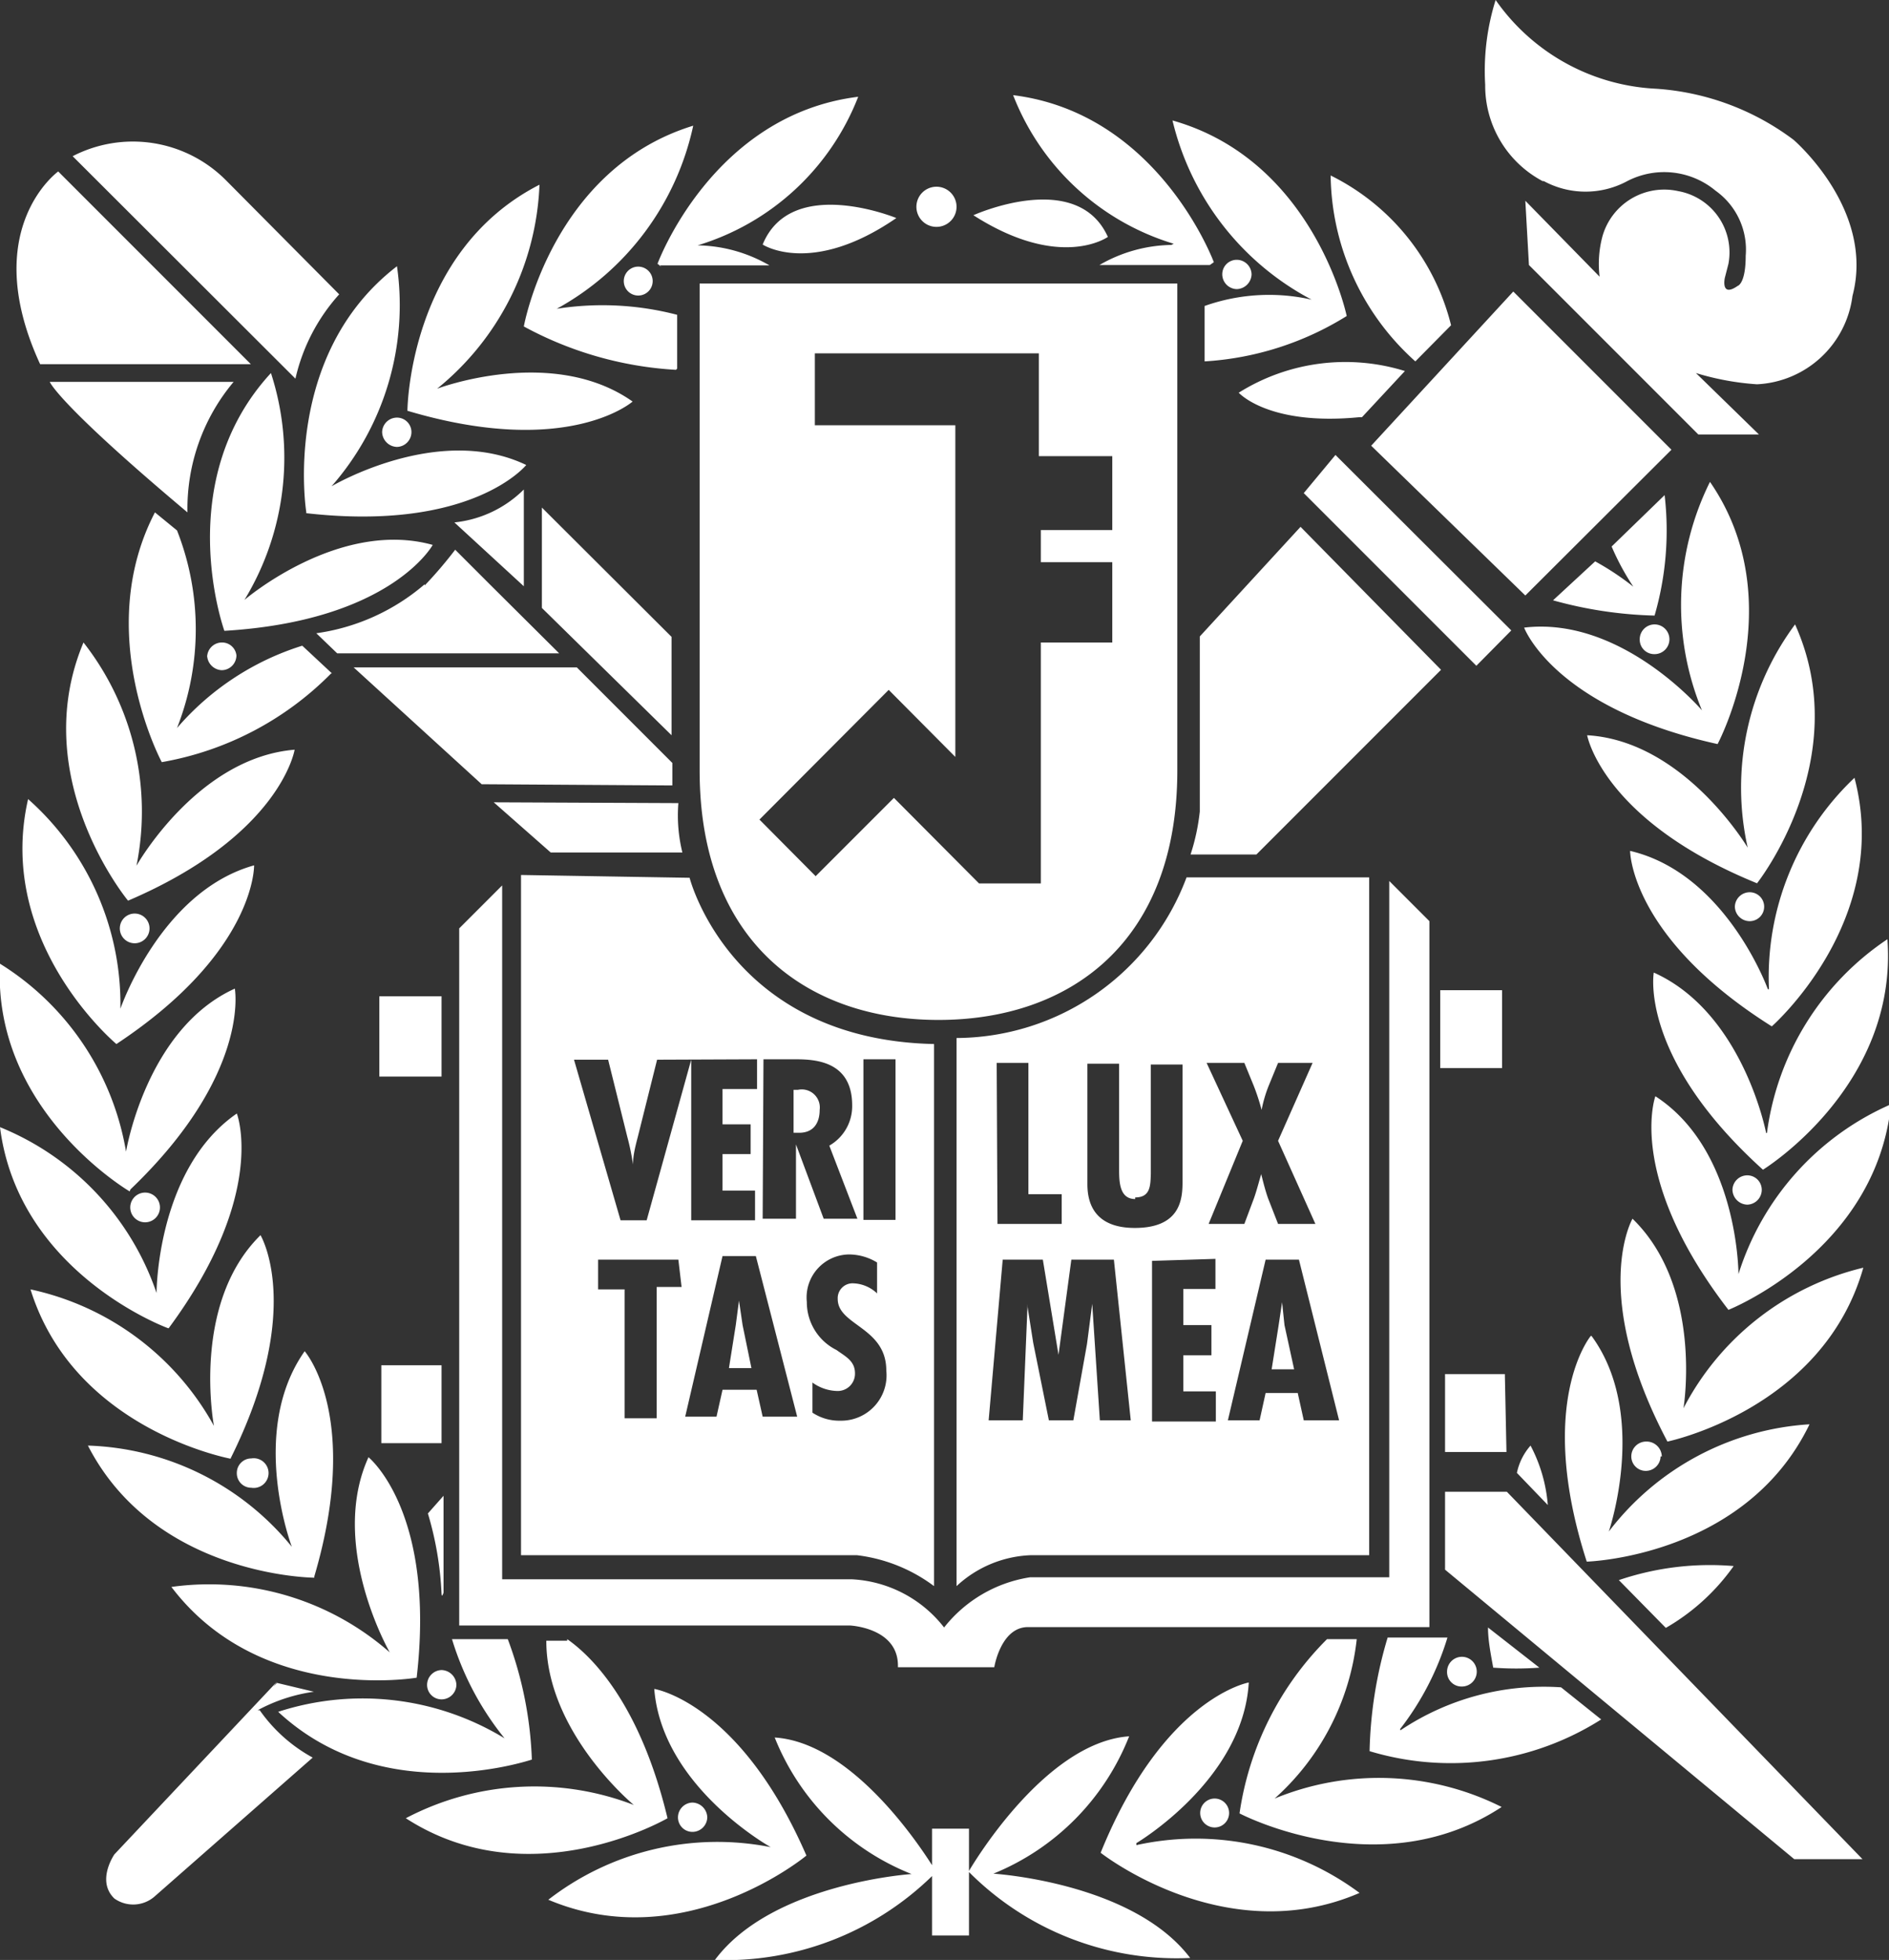
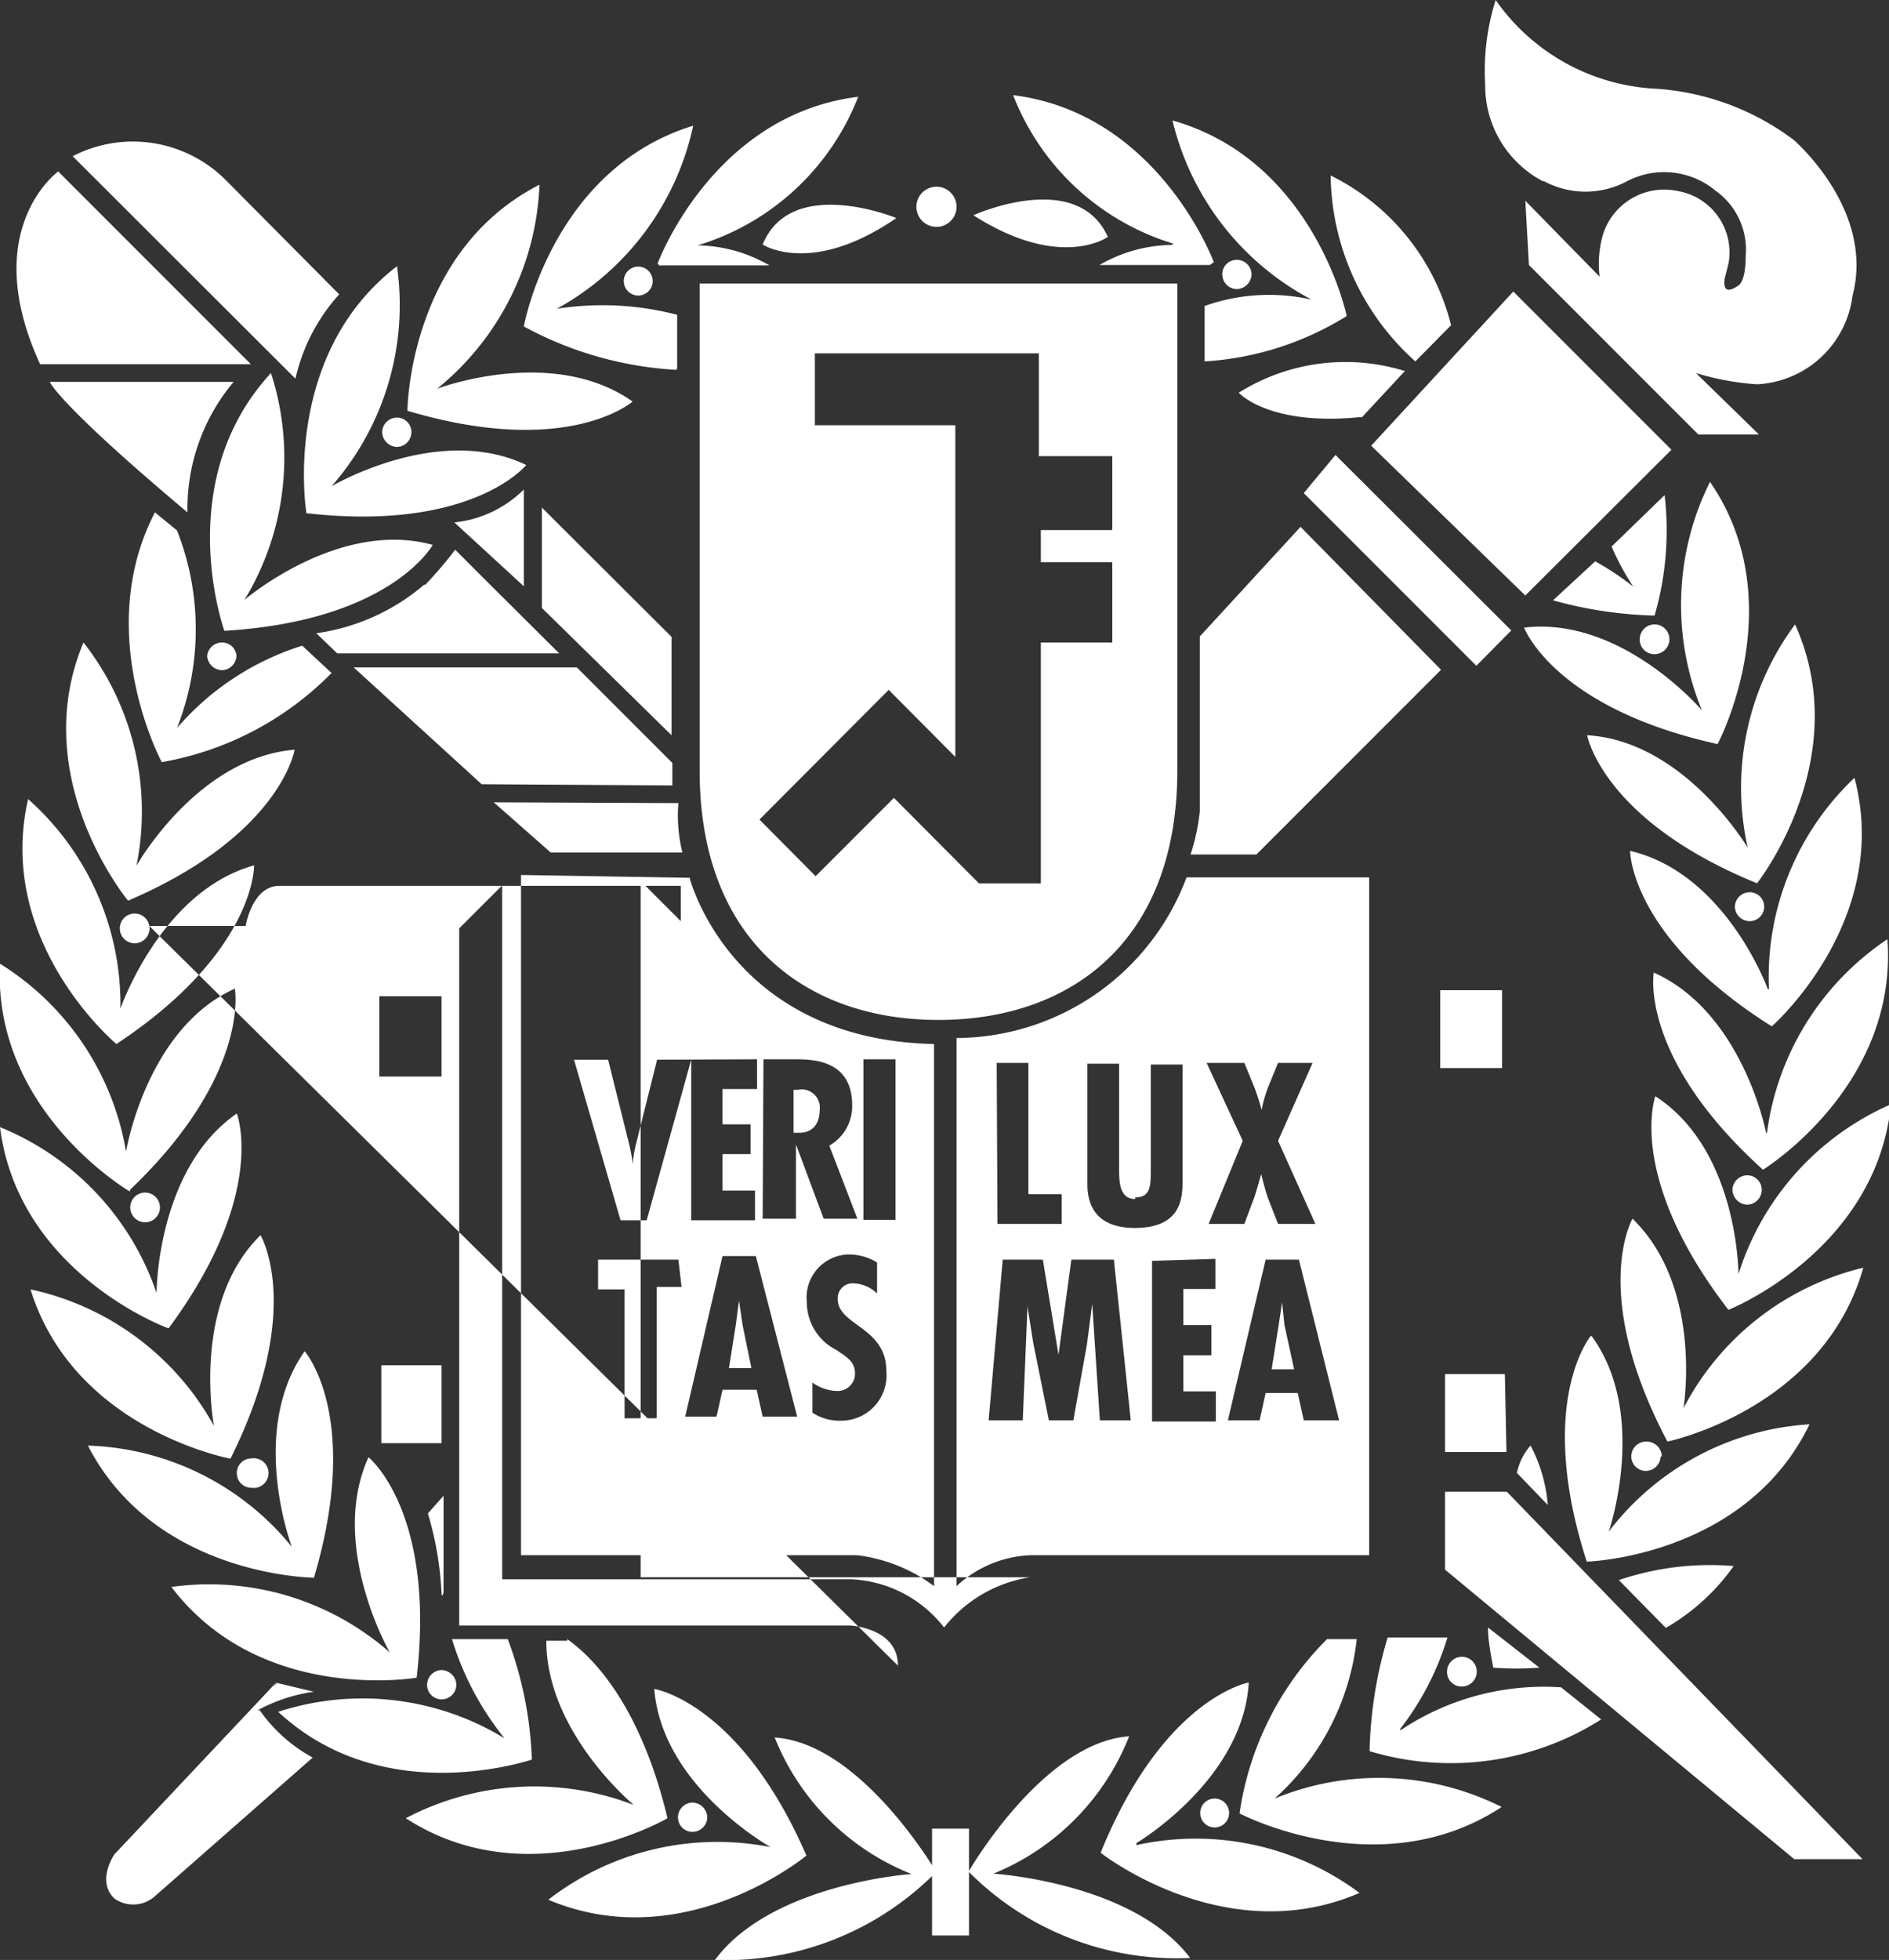
<svg xmlns="http://www.w3.org/2000/svg" viewBox="0 0 47.06 48.81">
  <rect x="0" y="0" width="47.06" height="48.81" fill="#333333" stroke="none" />
  <defs>
    <style>.cls-1{fill:#fff;}</style>
  </defs>
  <g id="图层_2" data-name="图层 2">
    <g id="图层_1-2" data-name="图层 1">
-       <path class="cls-1" d="M11,24.81H9.45v2H11ZM4.27,39.52c2.22,2.93,6.11,2.26,6.11,2.26.48-4.14-1.2-5.49-1.2-5.49-1,2.2.53,4.86.53,4.86a6.82,6.82,0,0,0-5.44-1.63m4-22.75-.74-.69a6.79,6.79,0,0,0-3.12,2.05,6.71,6.71,0,0,0,0-4.92l-.55-.45c-1.56,3,.17,6.22.17,6.22a7.81,7.81,0,0,0,4.22-2.21m5,27.05a9.48,9.48,0,0,0-.6-3H11.26a7.3,7.3,0,0,0,1.31,2.47,6.8,6.8,0,0,0-5.64-.66c2.69,2.5,6.41,1.16,6.41,1.16m-.36-22V38.73h8.37a4,4,0,0,1,1.92.77V26c-5.07-.11-6.09-4.14-6.09-4.14Zm4,10.26h-.62v3.27h-.8V32.11H14.9v-.74h2Zm3.95,3.33a1.21,1.21,0,0,1-.69-.2v-.75a1.09,1.09,0,0,0,.61.21.43.43,0,0,0,.45-.44c0-.31-.24-.42-.46-.58a1.33,1.33,0,0,1-.74-1.2,1.07,1.07,0,0,1,1.05-1.18,1.35,1.35,0,0,1,.7.2v.77a.9.9,0,0,0-.58-.25.37.37,0,0,0-.4.39c0,.66,1.21.7,1.21,1.78a1.13,1.13,0,0,1-1.15,1.25m.58-9h.8v4h-.8Zm-2.49,0h.8c.5,0,1.41.05,1.41,1.15a1.13,1.13,0,0,1-.57,1l.7,1.82h-.84l-.69-1.85h0v1.85H19Zm.84,8.9H19l-.15-.67H18l-.15.67h-.78l.93-4h.83Zm-1-8.9v.74H18v.88h.7v.74H18v.91h.81v.74H17.22v-4l-1.11,4h-.65l-1.16-4h.85l.48,1.93a5.87,5.87,0,0,1,.14.68h0c0-.23.06-.46.12-.69l.48-1.92ZM32.4,13.12l-2.51,2.73,0,4.36a5.25,5.25,0,0,1-.23,1.07H31.3l4.6-4.6ZM11,34H9.5v1.94H11Zm2.5-18.86,3.23,3.17V15.86l-3.23-3.22ZM11,42.32a.37.37,0,0,0,.37-.36.38.38,0,0,0-.37-.37.37.37,0,0,0-.36.37.36.36,0,0,0,.36.36m-5.84-26a.38.38,0,0,0,.37.37.37.37,0,0,0,.36-.37A.36.36,0,0,0,5.53,16a.37.37,0,0,0-.37.36M11,39.66c0,.17.05,0,.05,0V37.25l-.39.44a8.23,8.23,0,0,1,.34,2m5.75-20.13V19l-2.38-2.38H8.81L12,19.53ZM4.67,12.76A4.91,4.91,0,0,1,5.82,9.51H1.24s.19.53,3.43,3.25M.7,19.9C-.12,23.48,2.9,26,2.9,26c3.48-2.3,3.43-4.45,3.43-4.45C4,22.2,3,25.12,3,25.12A6.83,6.83,0,0,0,.7,19.9m2.7,1.66A6.82,6.82,0,0,0,2.08,16c-1.42,3.38,1.11,6.43,1.11,6.43C7,20.8,7.34,18.67,7.34,18.67c-2.43.2-3.94,2.89-3.94,2.89m.32,1.5a.37.37,0,0,0-.73,0,.37.37,0,1,0,.73,0M22.37,41.52h2.4s.16-1,.84-1h10V22.94l-1-1V39.28H25.66a3.38,3.38,0,0,0-2.14,1.25,3.11,3.11,0,0,0-2.29-1.2H12.51V22.05l-1.07,1.07V40.48h9.73s1.2.05,1.2,1M6.75,9.29C4.25,12,5.59,15.71,5.59,15.71c4.16-.25,5.19-2.14,5.19-2.14-2.34-.65-4.69,1.37-4.69,1.37a6.82,6.82,0,0,0,.66-5.65M18.5,33l-.09-.61h0l-.08.61-.17,1.07h.56Zm23,7.54A5.31,5.31,0,0,0,43.19,39a7.06,7.06,0,0,0-2.86.35Zm2.54-15.91S43,21.75,40.61,21.19c0,0,0,2.15,3.53,4.37,0,0,3-2.63,2.06-6.19a6.83,6.83,0,0,0-2.13,5.27m-4.44,8.63s-1.38,1.65-.1,5.62c0,0,3.95-.11,5.55-3.42a6.82,6.82,0,0,0-5,2.67s1-2.92-.43-4.87M44,28.22s-.57-3-2.8-4c0,0-.38,2.11,2.72,4.91,0,0,3.37-2.07,3.1-5.74a6.88,6.88,0,0,0-3,4.82m-2.78-.91s-.74,2,1.82,5.32c0,0,3.68-1.46,4.05-5.12a6.85,6.85,0,0,0-3.8,4.23s0-3.09-2.07-4.43M43.53,30a.37.37,0,0,0,.36-.37.36.36,0,0,0-.36-.36.37.37,0,0,0-.37.36.38.38,0,0,0,.37.37M41.4,36.27A.38.38,0,0,0,41,35.9a.37.37,0,0,0-.36.37.36.36,0,0,0,.36.36.37.37,0,0,0,.37-.36M10.58,14.55h0a5.25,5.25,0,0,1-2.7,1.22l.52.5,5.53,0-1.72-1.71h0l-.87-.87a10.57,10.57,0,0,1-.76.89M31.94,32.43h0l-.09.6-.17,1.07h.56L32,33ZM20.42,27.64a.45.45,0,0,0-.54-.5h-.11v1.07h.14c.36,0,.51-.25.51-.57m3.41-1.75V39.5a2.87,2.87,0,0,1,1.84-.77h8.44V21.85H29.56a6.15,6.15,0,0,1-5.73,4m1,.62h.79v3.27h.83v.74H24.85Zm2.57,8.9-.19-2.9h0l-.13,1-.34,1.9h-.61l-.39-1.93-.14-.89v-.08h0l-.12,2.9h-.85l.35-4h1l.39,2.37h0l.32-2.37h1.06l.42,4Zm5.08,0-.15-.68h-.8l-.15.68h-.79l.94-4h.83l1,4Zm-2.42-8.9H31l.23.56a5.45,5.45,0,0,1,.2.61h0a3.28,3.28,0,0,1,.18-.61l.23-.56h.86l-.86,1.94.93,2.07h-.93l-.25-.64c-.07-.2-.12-.4-.17-.6h0c-.06.2-.11.4-.18.6l-.24.64h-.89l.85-2.07Zm.22,4.88v.75h-.8V33h.7v.75h-.7v.9h.81v.75H28.7v-4Zm-2-1.53c.38,0,.38-.29.39-.59V26.51h.79v2.92c0,.43-.05,1.15-1.19,1.15-.74,0-1.18-.34-1.18-1.09v-3h.79V29.1c0,.31,0,.76.4.76M13.05,12.19a2.87,2.87,0,0,1-1.73.82l1.73,1.59Zm4.38,7c0,4.25,2.66,6.21,5.95,6.21s5.95-1.95,5.95-6.21V7.06H17.43V19.17m2.87-8.58V8.8h5.58v2.56h1.83V13.2H25.93V14h1.78v2H25.93v6H24.39l-2.12-2.13-1.95,1.95-1.4-1.41,3.22-3.23,1.66,1.67V10.59Zm-8,9.39,1.42,1.25H17a3.85,3.85,0,0,1-.1-1.23ZM38.13,36a1.48,1.48,0,0,0-.34.68l.77.8A3.81,3.81,0,0,0,38.13,36M7.83,39.26c1.18-4-.24-5.61-.24-5.61-1.41,2-.32,4.87-.32,4.87A6.82,6.82,0,0,0,2.19,36c1.68,3.27,5.64,3.29,5.64,3.29m-.2-26.51c4.14.47,5.48-1.2,5.48-1.2-2.19-1.05-4.85.53-4.85.53A6.84,6.84,0,0,0,9.89,6.63C7,8.85,7.63,12.75,7.63,12.75M16.3,42.07C16.5,44.5,19.2,46,19.2,46a6.87,6.87,0,0,0-5.54,1.31c3.39,1.43,6.43-1.1,6.43-1.1-1.66-3.82-3.79-4.15-3.79-4.15M5.74,36.33c1.86-3.73.75-5.57.75-5.57-1.74,1.71-1.16,4.75-1.16,4.75a6.86,6.86,0,0,0-4.57-3.4c1.09,3.51,5,4.22,5,4.22m8.37,4.53h-.52c0,2.29,2.18,4.09,2.18,4.09a6.88,6.88,0,0,0-5.68.33c3.09,2,6.52,0,6.52,0-.67-2.79-1.84-4-2.5-4.46M6.42,42.59a4.15,4.15,0,0,1,1.4-.46l-.92-.22L6.81,42l.09-.12L2.85,46.18s-.46.66,0,1.1a.81.81,0,0,0,1-.05l3.94-3.46a3.88,3.88,0,0,1-1.32-1.18M4.2,33.08c2.48-3.35,1.7-5.35,1.7-5.35-2,1.38-2,4.47-2,4.47A6.83,6.83,0,0,0,0,28.07c.46,3.64,4.17,5,4.17,5m2.08-24-4.8-4.8s-2,1.44-.45,4.8ZM8.45,7.33,5.63,4.49a3.27,3.27,0,0,0-3.82-.6L7.36,9.43a4.68,4.68,0,0,1,1.09-2.1m-5.2,22.8a.37.37,0,0,0,.73,0,.37.37,0,1,0-.73,0m0-.51c3-2.87,2.6-5,2.6-5-2.21,1-2.71,4.06-2.71,4.06A6.85,6.85,0,0,0,0,24c-.19,3.67,3.23,5.67,3.23,5.67M5.9,36.68a.36.36,0,0,0,.36.37.37.37,0,1,0,0-.73.36.36,0,0,0-.36.36M36.42,42a.37.37,0,1,0-.37-.37.36.36,0,0,0,.37.37m1.93-.47-1.28-1c0,.32.07.67.13,1a7.66,7.66,0,0,0,1.15,0m3.59-6.46s.5-3-1.27-4.72c0,0-1.08,1.86.87,5.55,0,0,3.88-.8,4.88-4.33a6.84,6.84,0,0,0-4.48,3.5M17.62,45.26a.38.38,0,0,0-.37-.37.37.37,0,0,0-.36.37.36.36,0,0,0,.36.36.37.37,0,0,0,.37-.36m17.26-2.2a7.05,7.05,0,0,0,1.18-2.28l-1.49,0a10.59,10.59,0,0,0-.45,2.83,7,7,0,0,0,5.77-.79l-1-.8a6.42,6.42,0,0,0-4,1.07M36,37.15v1.94l8.7,7.21H46.4l-8.86-9.15ZM23.22,45.54v.91c-.42-.66-2.06-3.06-3.92-3.18a6.08,6.08,0,0,0,3.41,3.4s-3.48.23-4.9,2.14a7.37,7.37,0,0,0,5.41-2.09V48.2h.92V45.54Zm1.53,1.12a6.11,6.11,0,0,0,3.38-3.42c-2.15.15-4,3.37-4,3.37a7.3,7.3,0,0,0,5.52,2.15c-1.43-1.89-4.91-2.1-4.91-2.1m3.57-.76s2.66-1.57,2.8-4c0,0-2.12.37-3.69,4.24,0,0,3.1,2.45,6.45,1a6.84,6.84,0,0,0-5.56-1.19m3.41-1.13a6.23,6.23,0,0,0,2.08-4l-.74,0a7.68,7.68,0,0,0-2.18,4.34S34.37,47,37.41,45a6.82,6.82,0,0,0-5.68-.2m-1.83.35a.36.36,0,0,0,.72,0,.36.36,0,1,0-.72,0M42.79,18.53S44.67,15,42.6,12a6.88,6.88,0,0,0-.2,5.69s-2-2.35-4.43-2.06c0,0,.74,2,4.82,2.9m-8.86-8.14L35,9.24a5,5,0,0,0-4.14.54s.74.83,3,.61m7.35,5.9a.37.37,0,1,0-.36-.36.36.36,0,0,0,.36.36M43.77,22s2.46-3.1.95-6.45a6.82,6.82,0,0,0-1.18,5.56s-1.58-2.66-4-2.8c0,0,.38,2.12,4.24,3.69M38.46,4.51a2.19,2.19,0,0,0,2.08,0,2,2,0,0,1,2.2.24,1.8,1.8,0,0,1,.75,1.62c0,.7-.2.75-.2.75-.43.3-.32-.2-.32-.2s.09-.35.09-.35a1.55,1.55,0,0,0-1.25-1.81,1.6,1.6,0,0,0-1.89,1.13,2.66,2.66,0,0,0-.07,1L38,5l.09,1.6,4.22,4.22h1.51L42.25,9.29a6.72,6.72,0,0,0,1.52.28,2.52,2.52,0,0,0,2.38-2.2c.57-2.15-1.47-3.89-1.47-3.89a6.41,6.41,0,0,0-3.42-1.27,5.18,5.18,0,0,1-4-2.21A5.88,5.88,0,0,0,37,2.11a2.69,2.69,0,0,0,1.43,2.4m4.79,18.07a.37.37,0,0,0,.37.36.36.36,0,1,0,0-.72.37.37,0,0,0-.37.36M35.26,9l.89-.9a5.69,5.69,0,0,0-3-3.73A6.31,6.31,0,0,0,35.26,9m2.23,25.22H36v1.94h1.53Zm1.2-19.27a10.33,10.33,0,0,0,2.53.38,7.61,7.61,0,0,0,.25-3l-1.32,1.28a6.21,6.21,0,0,0,.54,1,6.83,6.83,0,0,0-.95-.63ZM9.52,10.76a.38.38,0,0,0,.37.37.37.37,0,0,0,.36-.37.36.36,0,0,0-.36-.36.37.37,0,0,0-.37.36m32.12.44L37.7,7.26,34.16,11.1,38,14.83Zm-8.37.13-.79.95,4.3,4.3.87-.88Zm4.15,13.33H35.88V26.6h1.54ZM19,6.09s1.21.8,3.33-.66c0,0-2.62-1.08-3.33.66M32.71,7.47a4.8,4.8,0,0,0-2.7.15V9a7.55,7.55,0,0,0,3.54-1.13S32.75,4,29.21,3a6.84,6.84,0,0,0,3.5,4.48M16.87,9.18l0-1.34a7.36,7.36,0,0,0-3-.15,6.85,6.85,0,0,0,3.4-4.56c-3.52,1.08-4.22,5-4.22,5a9,9,0,0,0,3.79,1.08M15.76,10c-2-1.41-4.87-.32-4.87-.32a6.88,6.88,0,0,0,2.55-5.08c-3.27,1.67-3.29,5.63-3.29,5.63,4,1.19,5.61-.23,5.61-.23M15.54,7a.36.36,0,0,0,.36.36.36.36,0,1,0,0-.72.36.36,0,0,0-.36.36m.88-.39,2.75,0a3.67,3.67,0,0,0-1.79-.5,6.22,6.22,0,0,0,4-3.7c-3.64.45-5,4.16-5,4.16l.1.07m14.7.19a.37.37,0,0,0-.37-.36.36.36,0,0,0-.36.36.37.37,0,0,0,.36.37.38.38,0,0,0,.37-.37M29.18,6.1a3.67,3.67,0,0,0-1.79.5l2.75,0,.1-.07s-1.37-3.71-5-4.16a6.22,6.22,0,0,0,4,3.7m-5.91-.42a.49.49,0,0,0,0-1,.49.49,0,1,0,0,1m4.27.25c-.77-1.71-3.35-.54-3.35-.54,2.17,1.39,3.35.54,3.35.54" />
+       <path class="cls-1" d="M11,24.81H9.45v2H11ZM4.27,39.52c2.22,2.93,6.11,2.26,6.11,2.26.48-4.14-1.2-5.49-1.2-5.49-1,2.2.53,4.86.53,4.86a6.82,6.82,0,0,0-5.44-1.63m4-22.75-.74-.69a6.79,6.79,0,0,0-3.12,2.05,6.71,6.71,0,0,0,0-4.92l-.55-.45c-1.56,3,.17,6.22.17,6.22a7.81,7.81,0,0,0,4.22-2.21m5,27.05a9.48,9.48,0,0,0-.6-3H11.26a7.3,7.3,0,0,0,1.31,2.47,6.8,6.8,0,0,0-5.64-.66c2.69,2.5,6.41,1.16,6.41,1.16m-.36-22V38.73h8.37a4,4,0,0,1,1.92.77V26c-5.07-.11-6.09-4.14-6.09-4.14Zm4,10.26h-.62v3.27h-.8V32.11H14.9v-.74h2Zm3.95,3.33a1.21,1.21,0,0,1-.69-.2v-.75a1.09,1.09,0,0,0,.61.21.43.43,0,0,0,.45-.44c0-.31-.24-.42-.46-.58a1.33,1.33,0,0,1-.74-1.2,1.07,1.07,0,0,1,1.05-1.18,1.35,1.35,0,0,1,.7.2v.77a.9.9,0,0,0-.58-.25.37.37,0,0,0-.4.39c0,.66,1.21.7,1.21,1.78a1.13,1.13,0,0,1-1.15,1.25m.58-9h.8v4h-.8Zm-2.49,0h.8c.5,0,1.41.05,1.41,1.15a1.13,1.13,0,0,1-.57,1l.7,1.82h-.84l-.69-1.85h0v1.85H19Zm.84,8.9H19l-.15-.67H18l-.15.67h-.78l.93-4h.83Zm-1-8.9v.74H18v.88h.7v.74H18v.91h.81v.74H17.22v-4l-1.11,4h-.65l-1.16-4h.85l.48,1.93a5.87,5.87,0,0,1,.14.68h0c0-.23.06-.46.12-.69l.48-1.92ZM32.4,13.12l-2.51,2.73,0,4.36a5.25,5.25,0,0,1-.23,1.07H31.3l4.6-4.6ZM11,34H9.5v1.94H11Zm2.5-18.86,3.23,3.17V15.86l-3.23-3.22ZM11,42.32a.37.37,0,0,0,.37-.36.38.38,0,0,0-.37-.37.37.37,0,0,0-.36.37.36.36,0,0,0,.36.36m-5.84-26a.38.38,0,0,0,.37.37.37.37,0,0,0,.36-.37A.36.36,0,0,0,5.53,16a.37.37,0,0,0-.37.36M11,39.66c0,.17.05,0,.05,0V37.25l-.39.44a8.23,8.23,0,0,1,.34,2m5.75-20.13V19l-2.38-2.38H8.81L12,19.53ZM4.67,12.76A4.91,4.91,0,0,1,5.82,9.51H1.24s.19.53,3.43,3.25M.7,19.9C-.12,23.48,2.9,26,2.9,26c3.48-2.3,3.43-4.45,3.43-4.45C4,22.2,3,25.12,3,25.12A6.83,6.83,0,0,0,.7,19.9m2.7,1.66A6.82,6.82,0,0,0,2.08,16c-1.42,3.38,1.11,6.43,1.11,6.43C7,20.8,7.34,18.67,7.34,18.67c-2.43.2-3.94,2.89-3.94,2.89m.32,1.5a.37.37,0,0,0-.73,0,.37.37,0,1,0,.73,0h2.4s.16-1,.84-1h10V22.94l-1-1V39.28H25.66a3.38,3.38,0,0,0-2.14,1.25,3.11,3.11,0,0,0-2.29-1.2H12.51V22.05l-1.07,1.07V40.48h9.73s1.2.05,1.2,1M6.75,9.29C4.25,12,5.59,15.71,5.59,15.71c4.16-.25,5.19-2.14,5.19-2.14-2.34-.65-4.69,1.37-4.69,1.37a6.82,6.82,0,0,0,.66-5.65M18.5,33l-.09-.61h0l-.08.61-.17,1.07h.56Zm23,7.54A5.31,5.31,0,0,0,43.19,39a7.06,7.06,0,0,0-2.86.35Zm2.54-15.91S43,21.75,40.61,21.19c0,0,0,2.15,3.53,4.37,0,0,3-2.63,2.06-6.19a6.83,6.83,0,0,0-2.13,5.27m-4.44,8.63s-1.38,1.65-.1,5.62c0,0,3.95-.11,5.55-3.42a6.82,6.82,0,0,0-5,2.67s1-2.92-.43-4.87M44,28.22s-.57-3-2.8-4c0,0-.38,2.11,2.72,4.91,0,0,3.37-2.07,3.1-5.74a6.88,6.88,0,0,0-3,4.82m-2.78-.91s-.74,2,1.82,5.32c0,0,3.68-1.46,4.05-5.12a6.85,6.85,0,0,0-3.8,4.23s0-3.09-2.07-4.43M43.53,30a.37.37,0,0,0,.36-.37.36.36,0,0,0-.36-.36.37.37,0,0,0-.37.36.38.38,0,0,0,.37.37M41.4,36.27A.38.38,0,0,0,41,35.9a.37.37,0,0,0-.36.37.36.36,0,0,0,.36.36.37.37,0,0,0,.37-.36M10.58,14.55h0a5.25,5.25,0,0,1-2.7,1.22l.52.5,5.53,0-1.72-1.71h0l-.87-.87a10.57,10.57,0,0,1-.76.89M31.94,32.43h0l-.09.6-.17,1.07h.56L32,33ZM20.42,27.64a.45.45,0,0,0-.54-.5h-.11v1.07h.14c.36,0,.51-.25.51-.57m3.41-1.75V39.5a2.87,2.87,0,0,1,1.84-.77h8.44V21.85H29.56a6.15,6.15,0,0,1-5.73,4m1,.62h.79v3.27h.83v.74H24.85Zm2.57,8.9-.19-2.9h0l-.13,1-.34,1.9h-.61l-.39-1.93-.14-.89v-.08h0l-.12,2.9h-.85l.35-4h1l.39,2.37h0l.32-2.37h1.06l.42,4Zm5.08,0-.15-.68h-.8l-.15.68h-.79l.94-4h.83l1,4Zm-2.42-8.9H31l.23.56a5.45,5.45,0,0,1,.2.61h0a3.28,3.28,0,0,1,.18-.61l.23-.56h.86l-.86,1.94.93,2.07h-.93l-.25-.64c-.07-.2-.12-.4-.17-.6h0c-.06.2-.11.4-.18.6l-.24.64h-.89l.85-2.07Zm.22,4.88v.75h-.8V33h.7v.75h-.7v.9h.81v.75H28.7v-4Zm-2-1.53c.38,0,.38-.29.39-.59V26.51h.79v2.92c0,.43-.05,1.15-1.19,1.15-.74,0-1.18-.34-1.18-1.09v-3h.79V29.1c0,.31,0,.76.4.76M13.05,12.19a2.87,2.87,0,0,1-1.73.82l1.73,1.59Zm4.38,7c0,4.25,2.66,6.21,5.95,6.21s5.95-1.95,5.95-6.21V7.06H17.43V19.17m2.87-8.58V8.8h5.58v2.56h1.83V13.2H25.93V14h1.78v2H25.93v6H24.39l-2.12-2.13-1.95,1.95-1.4-1.41,3.22-3.23,1.66,1.67V10.59Zm-8,9.39,1.42,1.25H17a3.85,3.85,0,0,1-.1-1.23ZM38.13,36a1.48,1.48,0,0,0-.34.68l.77.8A3.81,3.81,0,0,0,38.13,36M7.83,39.26c1.18-4-.24-5.61-.24-5.61-1.41,2-.32,4.87-.32,4.87A6.82,6.82,0,0,0,2.19,36c1.68,3.27,5.64,3.29,5.64,3.29m-.2-26.51c4.14.47,5.48-1.2,5.48-1.2-2.19-1.05-4.85.53-4.85.53A6.84,6.84,0,0,0,9.89,6.63C7,8.85,7.63,12.75,7.63,12.75M16.3,42.07C16.5,44.5,19.2,46,19.2,46a6.87,6.87,0,0,0-5.54,1.31c3.39,1.43,6.43-1.1,6.43-1.1-1.66-3.82-3.79-4.15-3.79-4.15M5.74,36.33c1.86-3.73.75-5.57.75-5.57-1.74,1.71-1.16,4.75-1.16,4.75a6.86,6.86,0,0,0-4.57-3.4c1.09,3.51,5,4.22,5,4.22m8.37,4.53h-.52c0,2.29,2.18,4.09,2.18,4.09a6.88,6.88,0,0,0-5.68.33c3.09,2,6.52,0,6.52,0-.67-2.79-1.84-4-2.5-4.46M6.42,42.59a4.15,4.15,0,0,1,1.4-.46l-.92-.22L6.81,42l.09-.12L2.85,46.18s-.46.66,0,1.1a.81.81,0,0,0,1-.05l3.94-3.46a3.88,3.88,0,0,1-1.32-1.18M4.2,33.08c2.48-3.35,1.7-5.35,1.7-5.35-2,1.38-2,4.47-2,4.47A6.83,6.83,0,0,0,0,28.07c.46,3.64,4.17,5,4.17,5m2.08-24-4.8-4.8s-2,1.44-.45,4.8ZM8.45,7.33,5.63,4.49a3.27,3.27,0,0,0-3.82-.6L7.36,9.43a4.68,4.68,0,0,1,1.09-2.1m-5.2,22.8a.37.37,0,0,0,.73,0,.37.37,0,1,0-.73,0m0-.51c3-2.87,2.6-5,2.6-5-2.21,1-2.71,4.06-2.71,4.06A6.85,6.85,0,0,0,0,24c-.19,3.67,3.23,5.67,3.23,5.67M5.9,36.68a.36.36,0,0,0,.36.37.37.37,0,1,0,0-.73.36.36,0,0,0-.36.36M36.42,42a.37.37,0,1,0-.37-.37.36.36,0,0,0,.37.37m1.93-.47-1.28-1c0,.32.07.67.13,1a7.66,7.66,0,0,0,1.15,0m3.59-6.46s.5-3-1.27-4.72c0,0-1.08,1.86.87,5.55,0,0,3.88-.8,4.88-4.33a6.84,6.84,0,0,0-4.48,3.5M17.62,45.26a.38.38,0,0,0-.37-.37.37.37,0,0,0-.36.37.36.36,0,0,0,.36.36.37.37,0,0,0,.37-.36m17.26-2.2a7.05,7.05,0,0,0,1.18-2.28l-1.49,0a10.59,10.59,0,0,0-.45,2.83,7,7,0,0,0,5.77-.79l-1-.8a6.42,6.42,0,0,0-4,1.07M36,37.15v1.94l8.7,7.21H46.4l-8.86-9.15ZM23.22,45.54v.91c-.42-.66-2.06-3.06-3.92-3.18a6.08,6.08,0,0,0,3.41,3.4s-3.48.23-4.9,2.14a7.37,7.37,0,0,0,5.41-2.09V48.2h.92V45.54Zm1.53,1.12a6.11,6.11,0,0,0,3.38-3.42c-2.15.15-4,3.37-4,3.37a7.3,7.3,0,0,0,5.52,2.15c-1.43-1.89-4.91-2.1-4.91-2.1m3.57-.76s2.66-1.57,2.8-4c0,0-2.12.37-3.69,4.24,0,0,3.1,2.45,6.45,1a6.84,6.84,0,0,0-5.56-1.19m3.41-1.13a6.23,6.23,0,0,0,2.08-4l-.74,0a7.68,7.68,0,0,0-2.18,4.34S34.37,47,37.41,45a6.82,6.82,0,0,0-5.68-.2m-1.83.35a.36.36,0,0,0,.72,0,.36.36,0,1,0-.72,0M42.79,18.53S44.67,15,42.6,12a6.88,6.88,0,0,0-.2,5.69s-2-2.35-4.43-2.06c0,0,.74,2,4.82,2.9m-8.86-8.14L35,9.24a5,5,0,0,0-4.14.54s.74.83,3,.61m7.35,5.9a.37.37,0,1,0-.36-.36.36.36,0,0,0,.36.36M43.77,22s2.46-3.1.95-6.45a6.82,6.82,0,0,0-1.18,5.56s-1.58-2.66-4-2.8c0,0,.38,2.12,4.24,3.69M38.46,4.51a2.19,2.19,0,0,0,2.08,0,2,2,0,0,1,2.2.24,1.8,1.8,0,0,1,.75,1.62c0,.7-.2.75-.2.75-.43.3-.32-.2-.32-.2s.09-.35.09-.35a1.55,1.55,0,0,0-1.25-1.81,1.6,1.6,0,0,0-1.89,1.13,2.66,2.66,0,0,0-.07,1L38,5l.09,1.6,4.22,4.22h1.51L42.25,9.29a6.72,6.72,0,0,0,1.52.28,2.52,2.52,0,0,0,2.38-2.2c.57-2.15-1.47-3.89-1.47-3.89a6.41,6.41,0,0,0-3.42-1.27,5.18,5.18,0,0,1-4-2.21A5.88,5.88,0,0,0,37,2.11a2.69,2.69,0,0,0,1.43,2.4m4.79,18.07a.37.37,0,0,0,.37.36.36.36,0,1,0,0-.72.37.37,0,0,0-.37.36M35.26,9l.89-.9a5.69,5.69,0,0,0-3-3.73A6.31,6.31,0,0,0,35.26,9m2.23,25.22H36v1.94h1.53Zm1.2-19.27a10.33,10.33,0,0,0,2.53.38,7.61,7.61,0,0,0,.25-3l-1.32,1.28a6.21,6.21,0,0,0,.54,1,6.83,6.83,0,0,0-.95-.63ZM9.52,10.76a.38.38,0,0,0,.37.37.37.37,0,0,0,.36-.37.36.36,0,0,0-.36-.36.37.37,0,0,0-.37.36m32.12.44L37.7,7.26,34.16,11.1,38,14.83Zm-8.37.13-.79.95,4.3,4.3.87-.88Zm4.15,13.33H35.88V26.6h1.54ZM19,6.09s1.21.8,3.33-.66c0,0-2.62-1.08-3.33.66M32.71,7.47a4.8,4.8,0,0,0-2.7.15V9a7.55,7.55,0,0,0,3.54-1.13S32.75,4,29.21,3a6.84,6.84,0,0,0,3.5,4.48M16.87,9.18l0-1.34a7.36,7.36,0,0,0-3-.15,6.85,6.85,0,0,0,3.4-4.56c-3.52,1.08-4.22,5-4.22,5a9,9,0,0,0,3.79,1.08M15.76,10c-2-1.41-4.87-.32-4.87-.32a6.88,6.88,0,0,0,2.55-5.08c-3.27,1.67-3.29,5.63-3.29,5.63,4,1.19,5.61-.23,5.61-.23M15.54,7a.36.36,0,0,0,.36.36.36.36,0,1,0,0-.72.36.36,0,0,0-.36.36m.88-.39,2.75,0a3.67,3.67,0,0,0-1.79-.5,6.22,6.22,0,0,0,4-3.7c-3.64.45-5,4.16-5,4.16l.1.07m14.7.19a.37.37,0,0,0-.37-.36.36.36,0,0,0-.36.36.37.37,0,0,0,.36.37.38.38,0,0,0,.37-.37M29.18,6.1a3.67,3.67,0,0,0-1.79.5l2.75,0,.1-.07s-1.37-3.71-5-4.16a6.22,6.22,0,0,0,4,3.7m-5.91-.42a.49.49,0,0,0,0-1,.49.49,0,1,0,0,1m4.27.25c-.77-1.71-3.35-.54-3.35-.54,2.17,1.39,3.35.54,3.35.54" />
    </g>
  </g>
</svg>